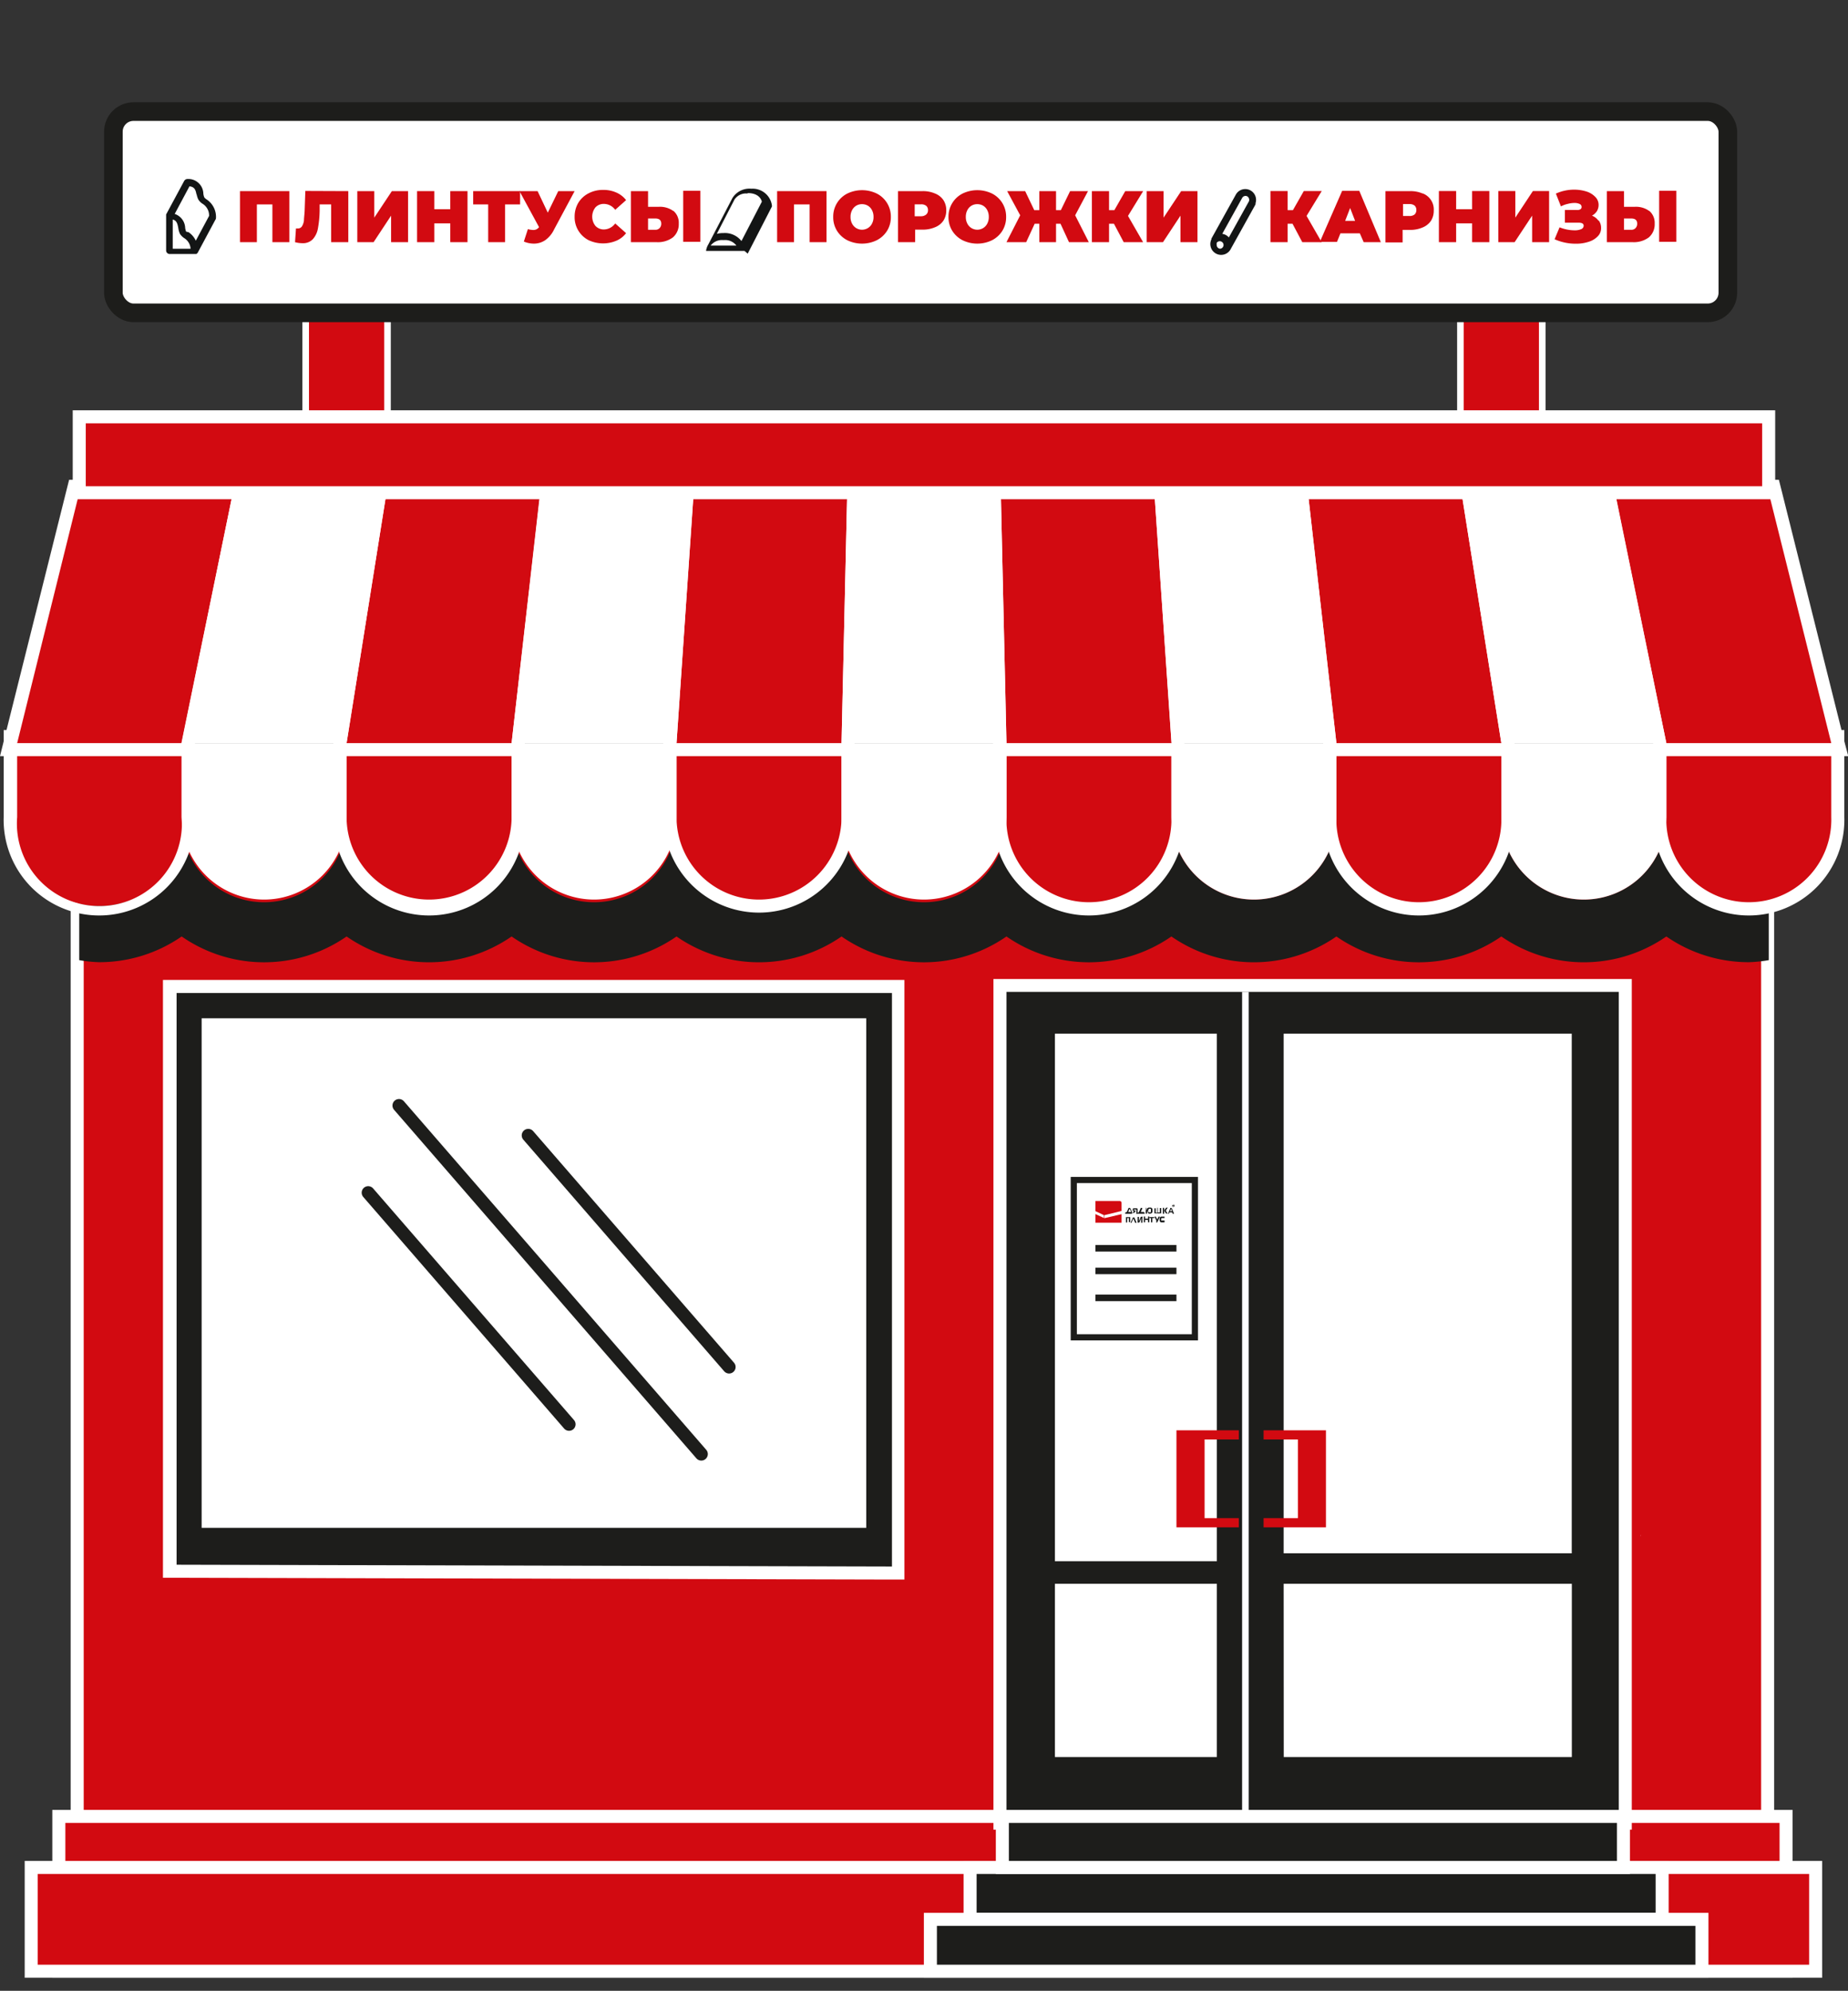
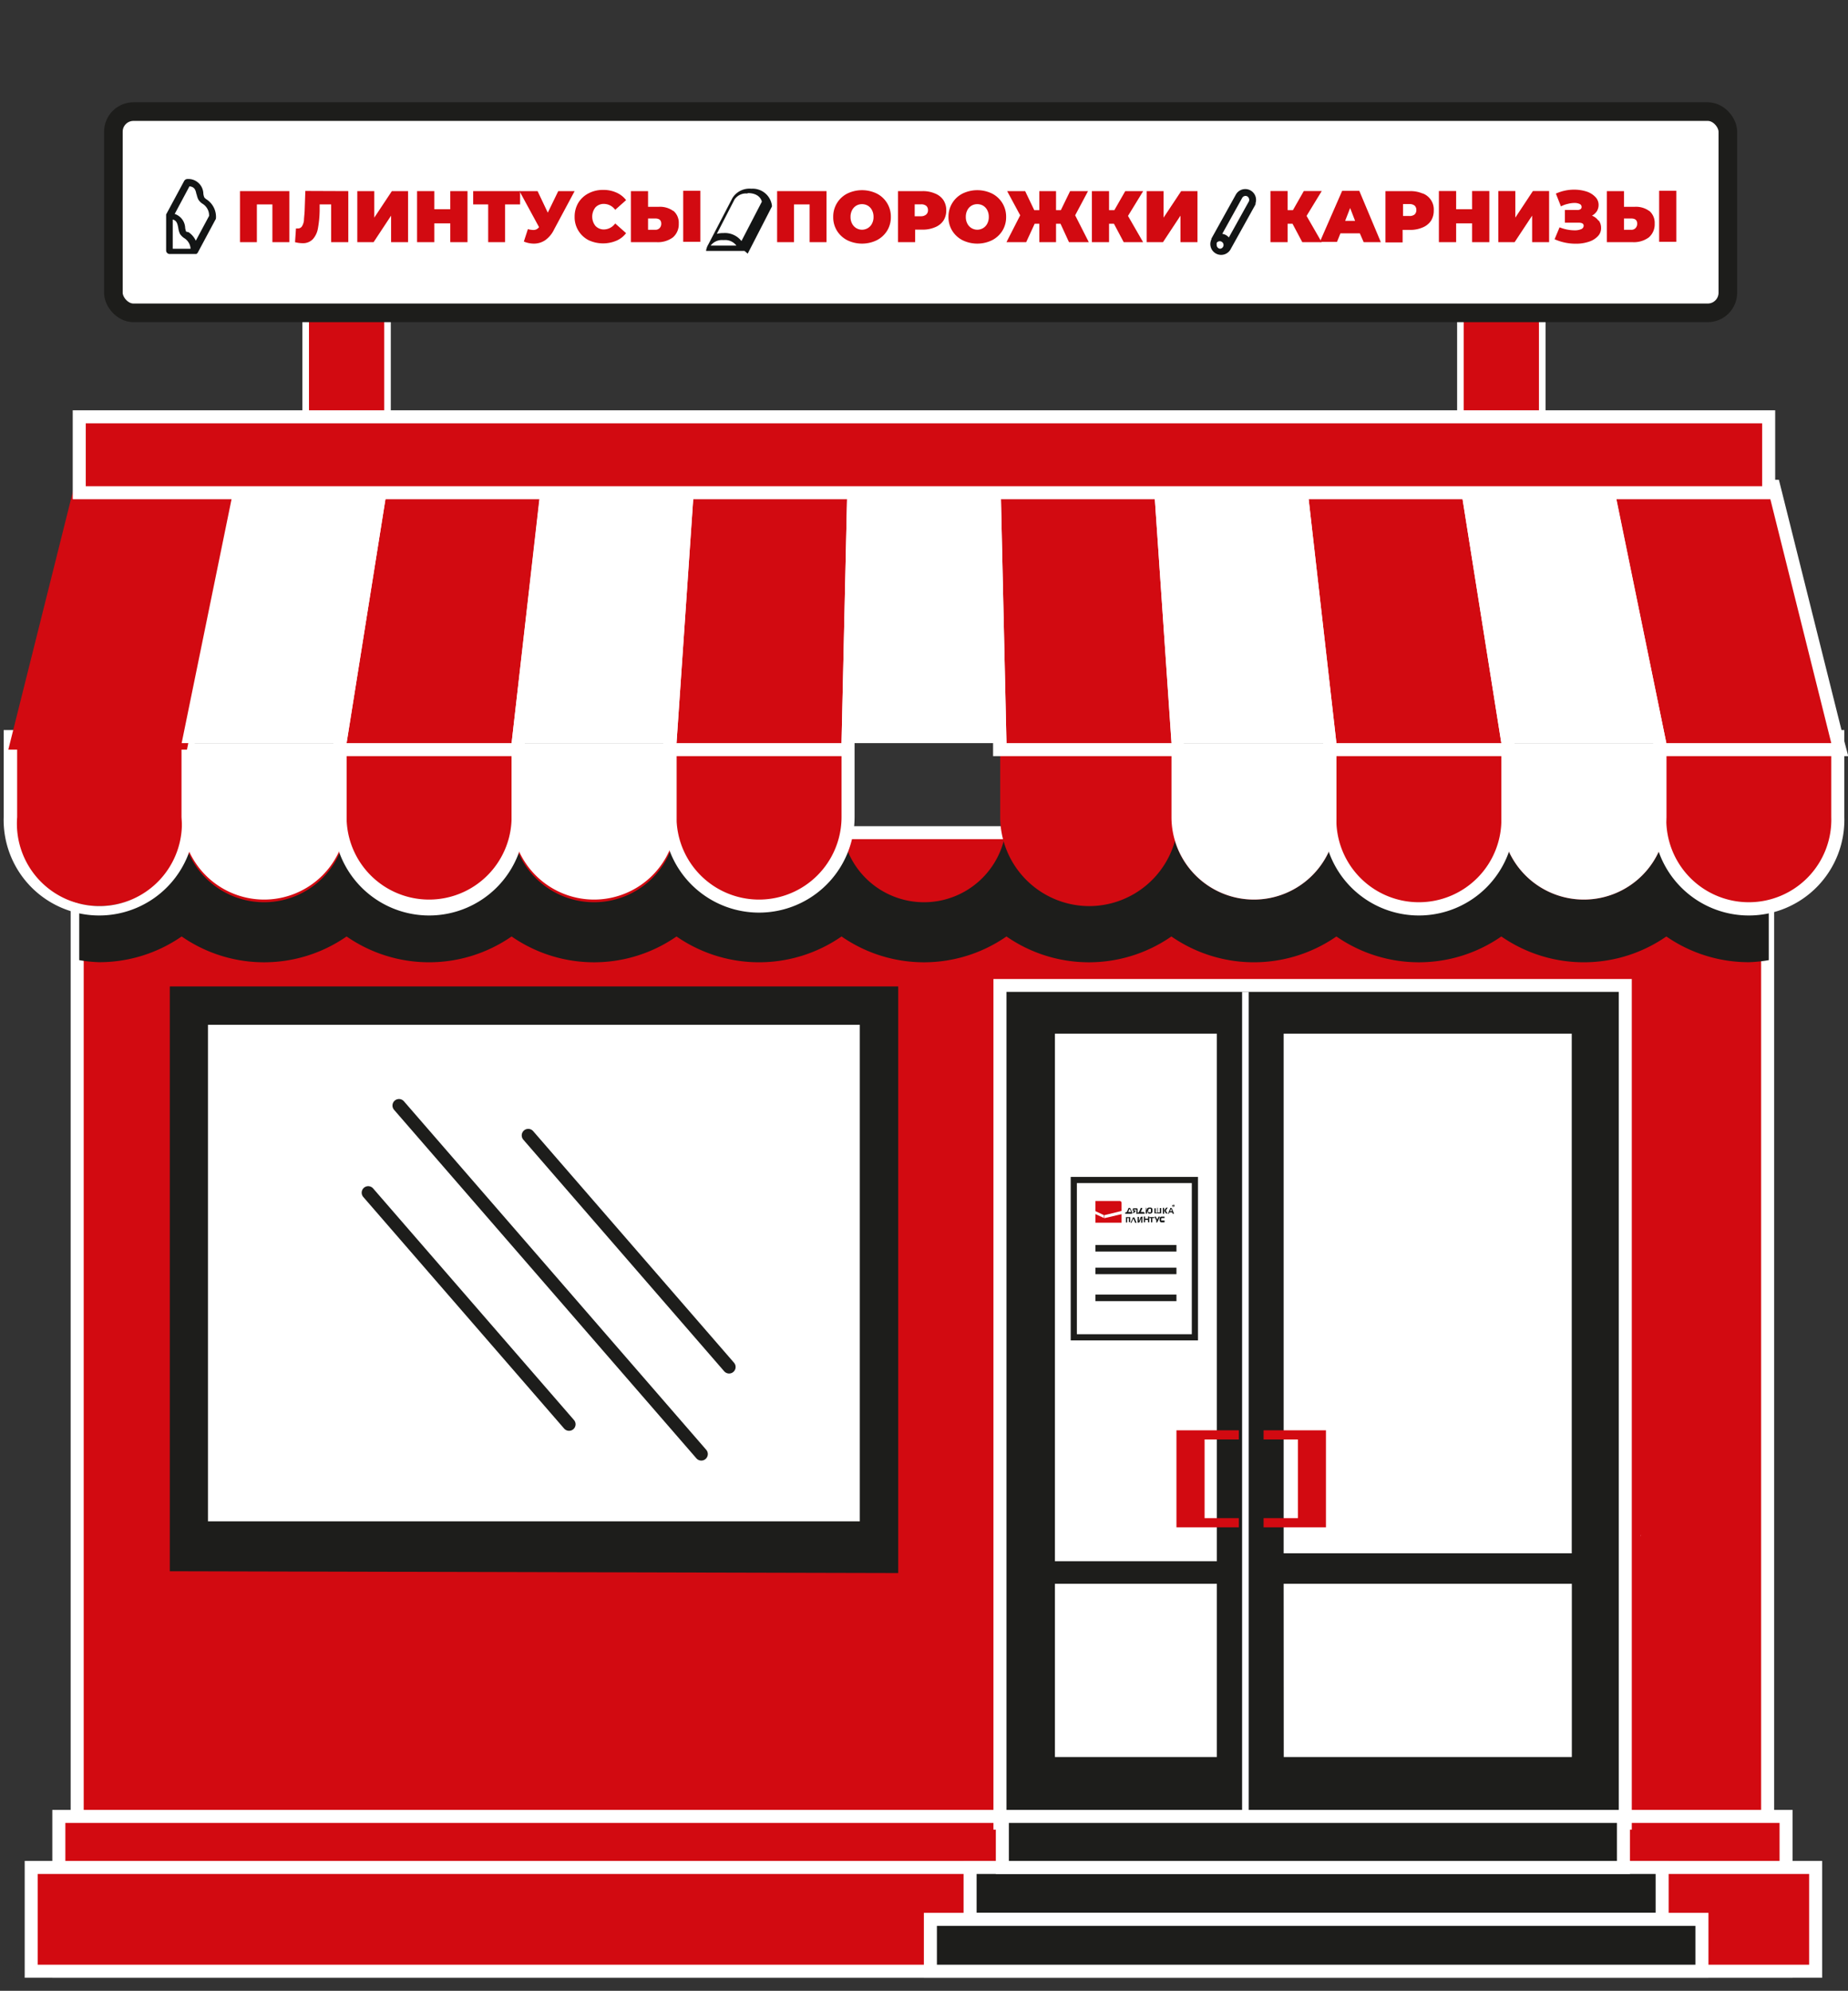
<svg xmlns="http://www.w3.org/2000/svg" id="Слой_1" data-name="Слой 1" viewBox="0 0 215.47 232.08">
  <rect x="0" y="0" width="215.47" height="232.08" fill="#333333" stroke="none" />
  <defs>
    <style>.cls-1,.cls-6{fill:#d20a11;}.cls-10,.cls-12,.cls-13,.cls-14,.cls-2,.cls-5,.cls-9{fill:none;stroke-miterlimit:10;}.cls-13,.cls-2,.cls-9{stroke:#fff;}.cls-12,.cls-2{stroke-width:1.52px;}.cls-3{fill:#fff;}.cls-4{fill:#e13d48;}.cls-10,.cls-12,.cls-14,.cls-5{stroke:#1d1d1b;}.cls-5{stroke-width:0.72px;}.cls-6,.cls-7{fill-rule:evenodd;}.cls-11,.cls-7{fill:#131515;}.cls-8{fill:#1d1d1b;}.cls-9{stroke-width:0.77px;}.cls-10{stroke-width:2.17px;}.cls-12{stroke-linecap:round;}.cls-13{stroke-width:0.77px;}.cls-14{stroke-width:0.76px;}</style>
  </defs>
  <path class="cls-1" d="M145.53,97.07H9V211.75H206.1l0-114.68Zm-2.45,107.71H122.16V184.61h20.92Zm0-22.62H122.16V118.68h20.92Zm5.57-63.48h35.51v63.48H148.65Zm35.54,86.13H148.61v-20.2h35.58Z" />
  <path class="cls-2" d="M145.53,97.07H9V211.75H206.1l0-114.68Zm-2.45,107.71H122.16V184.61h20.92Zm0-22.62H122.16V118.68h20.92Zm5.57-63.48h35.51v63.48H148.65Zm35.54,86.13H148.61v-20.2h35.58Z" />
  <rect class="cls-1" x="6.86" y="211.75" width="201.39" height="18.05" />
  <rect class="cls-2" x="6.86" y="211.75" width="201.39" height="18.05" />
  <rect class="cls-1" x="3.64" y="217.7" width="208.06" height="12.1" />
  <rect class="cls-2" x="3.64" y="217.7" width="208.06" height="12.1" />
  <rect class="cls-3" x="120.91" y="117.22" width="65.07" height="94.52" />
  <path class="cls-4" d="M191.26,178.94a.07.07,0,0,1,.07.05.07.07,0,0,1,0,.06.05.05,0,0,1-.07,0,.07.07,0,0,1,0-.08" />
  <rect class="cls-5" x="125.2" y="137.56" width="14.12" height="18.34" />
  <path class="cls-6" d="M127.72,142.54h3.05v-1l-2,.47v-.35l2-.49v-.91c0-.16-.07-.24-.21-.25h-2.84v1.18l1,.47V142l-1-.47Z" />
  <path class="cls-7" d="M132.64,140.94v.57h-.14V141a0,0,0,0,1,0,0h-.3l0,0v.1a0,0,0,0,1,0,0h0l0,0h.2l0,0v0a.19.19,0,0,1,0,.08l-.15.22h-.19v0l.16-.22h-.06l-.08,0,0,0,0-.08V141l0-.08a.13.13,0,0,1,.07-.06h.45l0,0a.05.05,0,0,1,0,0v.05m1.05-.11v.26h.07a.2.2,0,0,1,0-.11.15.15,0,0,1,.06-.09.33.33,0,0,1,.26-.08h.13a.27.27,0,0,1,.14.07.23.23,0,0,1,.06.12.78.78,0,0,1,0,.16.66.66,0,0,1,0,.14.46.46,0,0,1-.07.14.39.39,0,0,1-.27.07H134a.2.2,0,0,1-.13-.06.21.21,0,0,1-.06-.1.25.25,0,0,1,0-.12h-.07v.28h-.15v-.68h.15Zm.23.22a.41.41,0,0,0,0,.12h0a.31.31,0,0,0,0,.11l0,.07s0,0,.06,0h.18l.07,0a.14.14,0,0,0,0-.07.31.31,0,0,0,0-.11.37.37,0,0,0,0-.12.08.08,0,0,0,0-.06.18.18,0,0,0-.08-.05H134a.12.12,0,0,0-.07.05l0,.06m1,.32v-.54H135v.54h.23v0h0v-.51h.15v.62a.08.08,0,0,1,0,0l0,0h-.78l0,0s0,0,0,0a0,0,0,0,1,0,0v-.59h.15v.51h0v0h.23Zm1.6-.4h0l-.1.26h.22l-.1-.26h0v0m-.22.55h-.15v0l.26-.6a.21.21,0,0,1,0-.07l.08,0,.07,0a.13.13,0,0,1,.05.07l.25.6v0h-.16l-.07-.16h-.31l-.06.16h0Zm-.61,0h-.14v-.68h.15v.68h0Zm.23-.3.2.28v0h-.19l-.18-.26a.2.2,0,0,1,0-.08.09.09,0,0,1,0-.09l.19-.25h.19l0,0-.2.27s0,0,0,.09l0,0m-4.25-.25h0l-.17.39h.36l-.18-.39h0m-.39.4h.05l.21-.48a.1.1,0,0,1,0,0,.14.14,0,0,1,.09,0l.08,0s0,0,.05.06l.21.48H132v.13h-.8v-.13h0Zm1.85-.4h0l-.17.39h.35l-.17-.39h0m-.39.4h0l.21-.48a.1.1,0,0,1,0,0,.12.12,0,0,1,.09,0l.08,0a.13.13,0,0,1,0,.06l.22.48h.06v.13h-.8v-.13h0Z" />
  <path class="cls-7" d="M131.72,142h-.29s0,0,0,0v.51h-.14v-.62a.08.08,0,0,1,0,0l0,0h.49l0,0,0,0a.06.06,0,0,1,0,0v.58h-.15V142h0a0,0,0,0,0,0,0h0m.35.55h-.16l.27-.62a.09.09,0,0,1,0,0l.09,0a.15.15,0,0,1,.08,0,.1.1,0,0,1,0,0l.26.62h-.16l-.22-.51h0l-.21.51h0Zm1.22-.57v.56h-.15V142h0l-.18.46s0,.05-.09.06h-.07l-.07,0a.13.13,0,0,1,0-.1v-.56h.15v.51h0v0h0l.19-.45a.14.14,0,0,1,.09-.08h.07a.09.09,0,0,1,.07,0,.13.13,0,0,1,0,.1m.58-.12H134v.67h-.15v-.28h-.33v.28h-.15v-.67h.15v.25h.33v-.25h0Zm.56.14v.54h-.15V142h-.23v-.12h.62V142h-.24Zm1.43.42v.12h-.4a.34.34,0,0,1-.11-.07.31.31,0,0,1-.06-.13.57.57,0,0,1,0-.13.61.61,0,0,1,0-.14.31.31,0,0,1,.06-.13.25.25,0,0,1,.12-.07h.39V142h-.32a.12.12,0,0,0-.07.05h0a.08.08,0,0,0,0,0,.22.22,0,0,0,0,.1.21.21,0,0,0,0,.13h0a.18.18,0,0,0,.07,0h.33Zm-.54-.55-.3.67h-.16l.07-.16-.24-.51h.16l.16.35.15-.35h.16Z" />
  <path class="cls-8" d="M136.8,140.43l.07,0,.06.05a.24.24,0,0,1,0,.08.19.19,0,0,1,0,.07l-.06.06-.07,0-.08,0a.1.1,0,0,1-.05-.06.1.1,0,0,1,0-.07.12.12,0,0,1,0-.08l.05-.05.08,0m0,0-.06,0a.08.08,0,0,0-.05.05.1.1,0,0,0,0,.12.1.1,0,0,0,0,.05h.13a.1.1,0,0,0,0-.05.1.1,0,0,0,0-.12.1.1,0,0,0,0-.05l-.06,0m-.07.21v-.16h.12v0s0,0,0,0l0,0h0s0,0,0,0l0,0h0v0s0,0,0,0h0v.07Zm0-.09h.07s0,0,0,0h-.06Z" />
  <rect class="cls-3" x="22.03" y="116.46" width="80.38" height="61.66" />
  <path class="cls-8" d="M206.23,104.56a9.92,9.92,0,0,1-2.33.31,9.62,9.62,0,0,1-9.61-9.62,9.62,9.62,0,0,1-19.24,0,9.62,9.62,0,1,1-19.23,0,9.62,9.62,0,0,1-19.24,0,9.62,9.62,0,1,1-19.23,0,9.62,9.62,0,1,1-19.23,0,9.62,9.62,0,0,1-19.24,0,9.62,9.62,0,1,1-19.23,0,9.62,9.62,0,1,1-19.24,0,9.62,9.62,0,1,1-19.23,0,9.62,9.62,0,0,1-9.62,9.62,9.9,9.9,0,0,1-2.32-.31v7.37a16.14,16.14,0,0,0,2.32.24,16.86,16.86,0,0,0,9.62-3,16.86,16.86,0,0,0,19.23,0,16.88,16.88,0,0,0,19.24,0,16.86,16.86,0,0,0,19.23,0,16.88,16.88,0,0,0,19.24,0,16.86,16.86,0,0,0,19.23,0,16.86,16.86,0,0,0,19.23,0,16.88,16.88,0,0,0,19.24,0,16.86,16.86,0,0,0,19.23,0,16.88,16.88,0,0,0,19.24,0,16.86,16.86,0,0,0,9.62,3,16.29,16.29,0,0,0,2.32-.24Z" />
  <path class="cls-1" d="M88.5,105.63A10.4,10.4,0,0,1,78.12,95.25V85.87H98.88v9.38A10.4,10.4,0,0,1,88.5,105.63" />
  <path class="cls-3" d="M98.12,86.63v8.62a9.62,9.62,0,0,1-19.24,0V86.63H98.12m1.52-1.52H77.36V95.25a11.14,11.14,0,0,0,22.28,0V85.11Z" />
  <path class="cls-1" d="M127,105.63a10.4,10.4,0,0,1-10.38-10.38V85.87h20.76v9.38A10.4,10.4,0,0,1,127,105.63" />
-   <path class="cls-3" d="M136.58,86.63v8.62a9.62,9.62,0,1,1-19.23,0V86.63h19.23m1.52-1.52H115.83V95.25a11.14,11.14,0,1,0,22.27,0V85.11Z" />
  <path class="cls-1" d="M50,105.63A10.4,10.4,0,0,1,39.65,95.25V85.87H60.41v9.38A10.4,10.4,0,0,1,50,105.63" />
  <path class="cls-3" d="M59.65,86.63v8.62a9.62,9.62,0,1,1-19.24,0V86.63H59.65m1.52-1.52H38.9V95.25a11.14,11.14,0,1,0,22.27,0V85.11Z" />
  <path class="cls-1" d="M11.56,105.63A10.39,10.39,0,0,1,1.19,95.25V85.87H21.94v9.38a10.4,10.4,0,0,1-10.38,10.38" />
  <path class="cls-3" d="M21.18,86.63v8.62A9.62,9.62,0,1,1,2,95.25V86.63H21.18m1.52-1.52H.43V95.25a11.14,11.14,0,1,0,22.27,0V85.11Z" />
  <path class="cls-1" d="M165.44,105.63a10.39,10.39,0,0,1-10.38-10.38V85.87h20.75v9.38a10.39,10.39,0,0,1-10.37,10.38" />
  <path class="cls-3" d="M175.05,86.63v8.62a9.62,9.62,0,1,1-19.23,0V86.63h19.23m1.52-1.52H154.3V95.25a11.14,11.14,0,1,0,22.27,0V85.11Z" />
  <path class="cls-3" d="M69.27,104.87h0a9.62,9.62,0,0,1-9.62-9.62V86.63H78.88v8.62a9.62,9.62,0,0,1-9.61,9.62" />
  <path class="cls-3" d="M146.2,104.87h0a9.62,9.62,0,0,1-9.61-9.62V86.63h19.23v8.62a9.62,9.62,0,0,1-9.62,9.62" />
  <path class="cls-1" d="M203.9,105.63a10.39,10.39,0,0,1-10.37-10.38V85.87h20.75v9.38a10.39,10.39,0,0,1-10.38,10.38" />
  <path class="cls-3" d="M213.52,86.63v8.62a9.62,9.62,0,1,1-19.23,0V86.63h19.23M215,85.11H192.77V95.25a11.14,11.14,0,1,0,22.27,0V85.11Z" />
  <path class="cls-3" d="M184.67,104.87h0a9.62,9.62,0,0,1-9.62-9.62V86.63h19.24v8.62a9.62,9.62,0,0,1-9.62,9.62" />
  <path class="cls-3" d="M30.8,104.87h0a9.62,9.62,0,0,1-9.62-9.62V86.63H40.41v8.62a9.62,9.62,0,0,1-9.61,9.62" />
-   <path class="cls-3" d="M107.73,104.87h0a9.62,9.62,0,0,1-9.61-9.62V86.63h19.23v8.62a9.62,9.62,0,0,1-9.62,9.62" />
  <polygon class="cls-1" points="78.07 87.39 80.16 56.69 99.56 56.69 98.86 87.39 78.07 87.39" />
  <path class="cls-3" d="M98.78,57.45l-.66,29.18H78.88l2-29.18Zm1.56-1.52H79.45l-.09,1.41-2,29.19-.11,1.62H99.6l0-1.49.66-29.18Z" />
  <polygon class="cls-1" points="116.61 87.39 115.91 56.69 135.31 56.69 137.4 87.39 116.61 87.39" />
  <path class="cls-3" d="M134.6,57.45l2,29.18H117.35l-.66-29.18ZM136,55.93H115.13l0,1.55.66,29.18,0,1.49h22.34l-.11-1.62-2-29.19Z" />
  <polygon class="cls-1" points="39.52 87.39 44.41 56.69 63.82 56.69 60.33 87.39 39.52 87.39" />
  <path class="cls-3" d="M63,57.45,59.65,86.63H40.41l4.65-29.18Zm1.71-1.52H43.76l-.2,1.28L38.91,86.39l-.28,1.76H61l.16-1.35,3.31-29.18Z" />
  <polygon class="cls-1" points="0.97 87.39 8.65 56.69 28.08 56.69 21.8 87.39 0.97 87.39" />
-   <path class="cls-3" d="M27.15,57.45l-6,29.18H2L9.24,57.45ZM29,55.93H8.06l-.29,1.15L.47,86.26,0,88.15H22.42l.25-1.22,6-29.18Z" />
  <polygon class="cls-1" points="155.14 87.39 151.65 56.69 171.06 56.69 175.94 87.39 155.14 87.39" />
  <path class="cls-3" d="M170.41,57.45l4.64,29.18H155.82L152.5,57.45Zm1.3-1.52H150.8l.19,1.69,3.32,29.18.15,1.35h22.37l-.28-1.76-4.64-29.18Z" />
  <polygon class="cls-3" points="78.88 86.63 59.65 86.63 62.97 57.45 80.87 57.45 78.88 86.63" />
  <polygon class="cls-3" points="155.82 86.63 136.59 86.63 134.6 57.45 152.5 57.45 155.82 86.63" />
  <polygon class="cls-1" points="193.67 87.39 187.39 56.69 206.82 56.69 214.5 87.39 193.67 87.39" />
  <path class="cls-3" d="M206.23,57.45l7.29,29.18H194.29l-6-29.18Zm1.18-1.52H186.46l.37,1.82,6,29.18.25,1.22h22.42L215,86.26l-7.3-29.18Z" />
  <polygon class="cls-3" points="194.29 86.63 175.05 86.63 170.41 57.45 188.32 57.45 194.29 86.63" />
  <polygon class="cls-3" points="40.41 86.63 21.18 86.63 27.15 57.45 45.06 57.45 40.41 86.63" />
  <polygon class="cls-3" points="117.35 86.63 98.12 86.63 98.78 57.45 116.69 57.45 117.35 86.63" />
  <path class="cls-8" d="M116.59,114.87H189.5v97.64H116.59Zm65.91,70.5H150.43v18.68H182.5Zm-41.39,0H123.75v18.68h17.36Zm0-64.11H123.75v60h17.36Zm41.39,0H150.43v59.06H182.5Z" />
  <path class="cls-3" d="M188.74,115.63v96.12H117.35V115.63Zm-39.07,65.45h33.59V120.5H149.67ZM123,182h18.88V120.5H123Zm26.68,22.83h33.59v-20.2H149.67Zm-26.68,0h18.88v-20.2H123Zm67.27-90.7H115.83v99.16h74.43V114.11ZM151.19,122h30.55v57.54H151.19Zm-26.68,0h15.84v58.44H124.51Zm26.68,64.11h30.55v17.16H151.19Zm-26.68,0h15.84v17.16H124.51Z" />
  <polygon class="cls-1" points="144.44 178.05 137.17 178.05 137.17 166.74 144.44 166.74 144.44 167.81 140.45 167.81 140.45 176.98 144.44 176.98 144.44 178.05" />
  <polygon class="cls-1" points="147.33 166.74 154.6 166.74 154.6 178.05 147.33 178.05 147.33 176.98 151.33 176.98 151.33 167.81 147.33 167.81 147.33 166.74" />
  <rect class="cls-1" x="35.64" y="31.74" width="9.54" height="18.21" />
  <rect class="cls-9" x="35.64" y="31.74" width="9.54" height="18.21" />
  <rect class="cls-1" x="170.28" y="31.74" width="9.54" height="18.21" />
  <rect class="cls-9" x="170.28" y="31.74" width="9.54" height="18.21" />
  <path class="cls-3" d="M199.12,36.46H15.55a2.34,2.34,0,0,1-2.33-2.33V15.34A2.34,2.34,0,0,1,15.55,13H199.12a2.34,2.34,0,0,1,2.33,2.33V34.13a2.34,2.34,0,0,1-2.33,2.33" />
  <rect class="cls-10" x="13.22" y="13.01" width="188.24" height="23.46" rx="2.34" />
  <polygon class="cls-1" points="33.74 22.28 33.74 28.23 31.76 28.23 31.76 23.83 29.95 23.83 29.95 28.23 27.98 28.23 27.98 22.28 33.74 22.28" />
  <path class="cls-1" d="M40.61,22.28v5.95h-2v-4.4H37.27l0,.69a12.46,12.46,0,0,1-.2,2.1,2.52,2.52,0,0,1-.6,1.27,1.59,1.59,0,0,1-1.21.46,3.42,3.42,0,0,1-.86-.12l.11-1.6.22,0a.53.53,0,0,0,.48-.25,1.7,1.7,0,0,0,.23-.68c0-.29.06-.66.08-1.12l.08-2.32Z" />
  <polygon class="cls-1" points="41.66 22.28 43.64 22.28 43.64 25.37 45.69 22.28 47.58 22.28 47.58 28.23 45.6 28.23 45.6 25.14 43.56 28.23 41.66 28.23 41.66 22.28" />
  <polygon class="cls-1" points="54.51 22.28 54.51 28.23 52.5 28.23 52.5 26.04 50.64 26.04 50.64 28.23 48.63 28.23 48.63 22.28 50.64 22.28 50.64 24.39 52.5 24.39 52.5 22.28 54.51 22.28" />
  <polygon class="cls-1" points="60.64 23.83 58.89 23.83 58.89 28.23 56.92 28.23 56.92 23.83 55.17 23.83 55.17 22.28 60.64 22.28 60.64 23.83" />
  <path class="cls-1" d="M67,22.28l-2.4,4.48a3.24,3.24,0,0,1-1,1.22,2.35,2.35,0,0,1-1.36.42,3.09,3.09,0,0,1-1.16-.24l.47-1.45a2.38,2.38,0,0,0,.62.1.84.84,0,0,0,.37-.07.92.92,0,0,0,.31-.26l-2.28-4.2h2.11l1.19,2.51,1.22-2.51Z" />
  <path class="cls-1" d="M68.63,28A3,3,0,0,1,67,25.26a3.14,3.14,0,0,1,.43-1.62,3,3,0,0,1,1.19-1.1,3.55,3.55,0,0,1,1.7-.4,3.64,3.64,0,0,1,1.55.31,2.89,2.89,0,0,1,1.13.88l-1.27,1.13a1.64,1.64,0,0,0-1.3-.69,1.33,1.33,0,0,0-1,.4,1.74,1.74,0,0,0,0,2.17,1.34,1.34,0,0,0,1,.41,1.66,1.66,0,0,0,1.3-.7L73,27.18a2.8,2.8,0,0,1-1.13.88A4,4,0,0,1,68.63,28" />
  <path class="cls-1" d="M78.54,24.6a1.82,1.82,0,0,1,.6,1.47,2,2,0,0,1-.69,1.61,2.93,2.93,0,0,1-1.89.55h-3V22.28h2v1.83h1.23a2.65,2.65,0,0,1,1.72.49m-1.61,2a.72.72,0,0,0,.2-.53c0-.4-.24-.6-.7-.6h-.84v1.32h.84a.68.68,0,0,0,.5-.19m2.76-4.36h2v5.95h-2Z" />
  <polygon class="cls-1" points="96.37 22.28 96.37 28.23 94.4 28.23 94.4 23.83 92.58 23.83 92.58 28.23 90.61 28.23 90.61 22.28 96.37 22.28" />
  <path class="cls-1" d="M98.78,28a3.06,3.06,0,0,1-1.2-1.11,3,3,0,0,1-.43-1.6,3,3,0,0,1,1.63-2.72,3.94,3.94,0,0,1,3.46,0,3,3,0,0,1,1.63,2.72,3,3,0,0,1-.43,1.6,3.06,3.06,0,0,1-1.2,1.11,3.94,3.94,0,0,1-3.46,0m2.41-1.41a1.28,1.28,0,0,0,.48-.52,1.61,1.61,0,0,0,.18-.78,1.65,1.65,0,0,0-.18-.79,1.28,1.28,0,0,0-.48-.52,1.33,1.33,0,0,0-.68-.18,1.3,1.3,0,0,0-.68.18,1.28,1.28,0,0,0-.48.52,1.65,1.65,0,0,0-.18.79,1.61,1.61,0,0,0,.18.78,1.28,1.28,0,0,0,.48.52,1.31,1.31,0,0,0,.68.19,1.34,1.34,0,0,0,.68-.19" />
  <path class="cls-1" d="M109,22.55a2.11,2.11,0,0,1,1,.78,2.15,2.15,0,0,1,.33,1.19,2.18,2.18,0,0,1-.33,1.2,2.11,2.11,0,0,1-1,.78,3.56,3.56,0,0,1-1.44.27h-.86v1.46h-2V22.28h2.86a3.56,3.56,0,0,1,1.44.27M108,25a.65.65,0,0,0,.2-.52A.63.63,0,0,0,108,24a.91.91,0,0,0-.61-.18h-.74v1.39h.74A.91.91,0,0,0,108,25" />
  <path class="cls-1" d="M112.22,28a3.06,3.06,0,0,1-1.2-1.11,3,3,0,0,1-.43-1.6,3,3,0,0,1,1.63-2.72,3.94,3.94,0,0,1,3.46,0,3,3,0,0,1,1.63,2.72,3,3,0,0,1-.43,1.6,3.06,3.06,0,0,1-1.2,1.11,3.94,3.94,0,0,1-3.46,0m2.41-1.41a1.28,1.28,0,0,0,.48-.52,1.61,1.61,0,0,0,.18-.78,1.65,1.65,0,0,0-.18-.79,1.28,1.28,0,0,0-.48-.52,1.33,1.33,0,0,0-.68-.18,1.3,1.3,0,0,0-.68.18,1.28,1.28,0,0,0-.48.52,1.65,1.65,0,0,0-.18.79,1.61,1.61,0,0,0,.18.78,1.28,1.28,0,0,0,.48.52,1.31,1.31,0,0,0,.68.19,1.34,1.34,0,0,0,.68-.19" />
  <polygon class="cls-1" points="123.65 26.08 123.13 26.08 123.13 28.23 121.18 28.23 121.18 26.08 120.64 26.08 119.65 28.23 117.35 28.23 118.95 25.1 117.43 22.28 119.53 22.28 120.59 24.5 121.18 24.5 121.18 22.28 123.13 22.28 123.13 24.5 123.69 24.5 124.77 22.28 126.86 22.28 125.36 25.1 126.95 28.23 124.64 28.23 123.65 26.08" />
  <polygon class="cls-1" points="131.52 25.17 133.28 28.23 131.02 28.23 129.88 26.08 129.31 26.08 129.31 28.23 127.31 28.23 127.31 22.28 129.31 22.28 129.31 24.5 129.93 24.5 131.2 22.28 133.29 22.28 131.52 25.17" />
  <polygon class="cls-1" points="133.7 22.28 135.67 22.28 135.67 25.37 137.72 22.28 139.62 22.28 139.62 28.23 137.64 28.23 137.64 25.14 135.6 28.23 133.7 28.23 133.7 22.28" />
  <polygon class="cls-1" points="152.34 25.17 154.1 28.23 151.84 28.23 150.7 26.08 150.13 26.08 150.13 28.23 148.13 28.23 148.13 22.27 150.13 22.27 150.13 24.5 150.75 24.5 152.02 22.27 154.11 22.27 152.34 25.17" />
  <path class="cls-1" d="M158.55,27.2h-2.26l-.4,1h-2l2.6-5.95h2L161,28.23H159ZM158,25.75l-.58-1.5-.58,1.5Z" />
  <path class="cls-1" d="M165.89,22.55a2,2,0,0,1,1.28,2,2.18,2.18,0,0,1-.33,1.2,2.16,2.16,0,0,1-1,.78,3.56,3.56,0,0,1-1.44.27h-.86v1.46h-2V22.28h2.87a3.56,3.56,0,0,1,1.44.27M164.94,25a.69.69,0,0,0,.2-.52.66.66,0,0,0-.2-.51.92.92,0,0,0-.62-.18h-.73v1.39h.73a.92.92,0,0,0,.62-.18" />
  <polygon class="cls-1" points="173.65 22.27 173.65 28.23 171.64 28.23 171.64 26.04 169.78 26.04 169.78 28.23 167.77 28.23 167.77 22.27 169.78 22.27 169.78 24.39 171.64 24.39 171.64 22.27 173.65 22.27" />
  <polygon class="cls-1" points="174.7 22.27 176.68 22.27 176.68 25.37 178.73 22.27 180.62 22.27 180.62 28.23 178.64 28.23 178.64 25.14 176.6 28.23 174.7 28.23 174.7 22.27" />
  <path class="cls-1" d="M186.41,25.71a1.41,1.41,0,0,1,.27.85,1.33,1.33,0,0,1-.4,1,2.42,2.42,0,0,1-1.06.63,4.66,4.66,0,0,1-1.49.22,6,6,0,0,1-2.47-.52l.58-1.39a4.77,4.77,0,0,0,1.72.35,1.94,1.94,0,0,0,.79-.13.45.45,0,0,0,.3-.4c0-.24-.19-.36-.58-.36h-1.61V24.48h1.43a.66.66,0,0,0,.39-.09.31.31,0,0,0,.13-.27.37.37,0,0,0-.23-.34,1.37,1.37,0,0,0-.62-.12,3.17,3.17,0,0,0-.77.11,3.12,3.12,0,0,0-.79.29l-.59-1.49a5.11,5.11,0,0,1,2.14-.46,4.72,4.72,0,0,1,1.44.22,2.45,2.45,0,0,1,1,.61,1.3,1.3,0,0,1,.4.95,1.4,1.4,0,0,1-.2.73,1.59,1.59,0,0,1-.57.52,1.7,1.7,0,0,1,.74.57" />
  <path class="cls-1" d="M192.32,24.6a1.83,1.83,0,0,1,.61,1.47,2,2,0,0,1-.69,1.61,2.93,2.93,0,0,1-1.89.55h-3V22.28h2v1.83h1.23a2.63,2.63,0,0,1,1.72.49m-1.61,2a.72.72,0,0,0,.2-.53c0-.4-.23-.6-.7-.6h-.84v1.32h.84a.66.66,0,0,0,.5-.19m2.76-4.36h2v5.95h-2Z" />
  <path class="cls-11" d="M87.18,29.57v0L90,24.08a.11.11,0,0,0,0-.08v0a.43.43,0,0,0,0,0v-.07h0A2.27,2.27,0,0,0,87.6,22a2.34,2.34,0,0,0-2.21,1.1l0,0a.05.05,0,0,0,0,0l-2.8,5.39a2,2,0,0,0-.26.7h0s0,0,0,0v.06s0,0,0,0v0s0,0,0,0a.06.06,0,0,0,0,0l0,0,0,0s0,0,0,0l0,0,0,0,0,0,0,0h0l0,0h4.47l0,0,0,0h0v0l0,0,0,0m-2.42-1.26a1.63,1.63,0,0,1,1.48.64h-3a1.65,1.65,0,0,1,1.49-.64m2.84-5.48c1.25,0,1.57.71,1.64,1l-2.38,4.59a2.45,2.45,0,0,0-2.1-.93,3,3,0,0,0-.77.09l2.06-4,0,0v0a1.61,1.61,0,0,1,1.51-.7" />
  <path class="cls-11" d="M146.37,23.75h0a1.26,1.26,0,0,0-2.25-1.11,0,0,0,0,1,0,0l0,0v0h0l-2.87,5.17a.59.59,0,0,0,0,.08h0a1.32,1.32,0,0,0-.13.56,1.26,1.26,0,0,0,2.39.56h0l2.85-5.13,0,0,.06-.14m-1-.85a.44.44,0,0,1,.21.27.48.48,0,0,1,0,.29l-2.35,4.23a1.26,1.26,0,0,0-.77-.42l2.33-4.2a.45.45,0,0,1,.59-.17M142.3,29a.44.44,0,0,1-.44-.44.58.58,0,0,1,0-.19l0-.06a.45.45,0,0,1,.36-.19.44.44,0,0,1,.44.44.44.44,0,0,1-.44.44" />
  <path class="cls-11" d="M23,29.56l2.1-3.92a.39.39,0,0,0,.08-.21v0h0a2.43,2.43,0,0,0-1.09-2.18,1,1,0,0,1-.27-.24,1.55,1.55,0,0,1-.11-.43,1.75,1.75,0,0,0-1.86-1.71.45.45,0,0,0-.26.09.53.53,0,0,0-.12.14L19.37,25v0s0,0,0,0,0,0,0,0a0,0,0,0,0,0,0s0,0,0,.05h0v4.15a.41.41,0,0,0,.41.41h3.05l.07,0h0l.07-.06h0l.05-.07h0m-2.88-3.89c.45.12.55.46.65,1a2.37,2.37,0,0,0,.19.67,1.7,1.7,0,0,0,.5.5A1.56,1.56,0,0,1,22.22,29H20.14Zm2.78-3a2.22,2.22,0,0,0,.2.66,1.56,1.56,0,0,0,.49.5,1.6,1.6,0,0,1,.77,1.42l-1.55,2.89a2.4,2.4,0,0,0-.86-1A1.38,1.38,0,0,1,21.7,27a2,2,0,0,1-.11-.43,1.78,1.78,0,0,0-1.22-1.63l1.72-3.22c.62.07.72.43.83,1" />
  <path class="cls-8" d="M19.8,183.17V115h84.93v68.38Zm80.45-63.7h-76v57.88h76Z" />
-   <path class="cls-3" d="M104,115.76v66.86l-83.41-.21V115.76H104ZM23.51,178.11H101v-59.4H23.51Zm82-63.87H19v69.69h1.51l83.42.21h1.52v-69.9Zm-80.46,6H99.49v56.36H25Z" />
  <line class="cls-12" x1="46.52" y1="128.88" x2="81.77" y2="169.51" />
  <line class="cls-12" x1="42.93" y1="139.04" x2="66.35" y2="166.04" />
  <line class="cls-12" x1="61.59" y1="132.36" x2="85.01" y2="159.36" />
  <rect class="cls-8" x="113.11" y="217.7" width="80.69" height="6.05" />
  <rect class="cls-2" x="113.11" y="217.7" width="80.69" height="6.05" />
  <rect class="cls-8" x="116.87" y="211.75" width="72.42" height="5.95" />
  <rect class="cls-2" x="116.87" y="211.75" width="72.42" height="5.95" />
  <rect class="cls-8" x="108.48" y="223.75" width="89.96" height="6.05" />
  <rect class="cls-2" x="108.48" y="223.75" width="89.96" height="6.05" />
  <line class="cls-13" x1="145.21" y1="115.63" x2="145.21" y2="211.75" />
  <rect class="cls-1" x="9.24" y="48.59" width="196.98" height="8.85" />
  <rect class="cls-2" x="9.24" y="48.59" width="196.98" height="8.85" />
  <line class="cls-14" x1="127.72" y1="145.52" x2="137.17" y2="145.52" />
  <line class="cls-14" x1="127.72" y1="148.16" x2="137.17" y2="148.16" />
  <line class="cls-14" x1="127.72" y1="151.3" x2="137.17" y2="151.3" />
</svg>